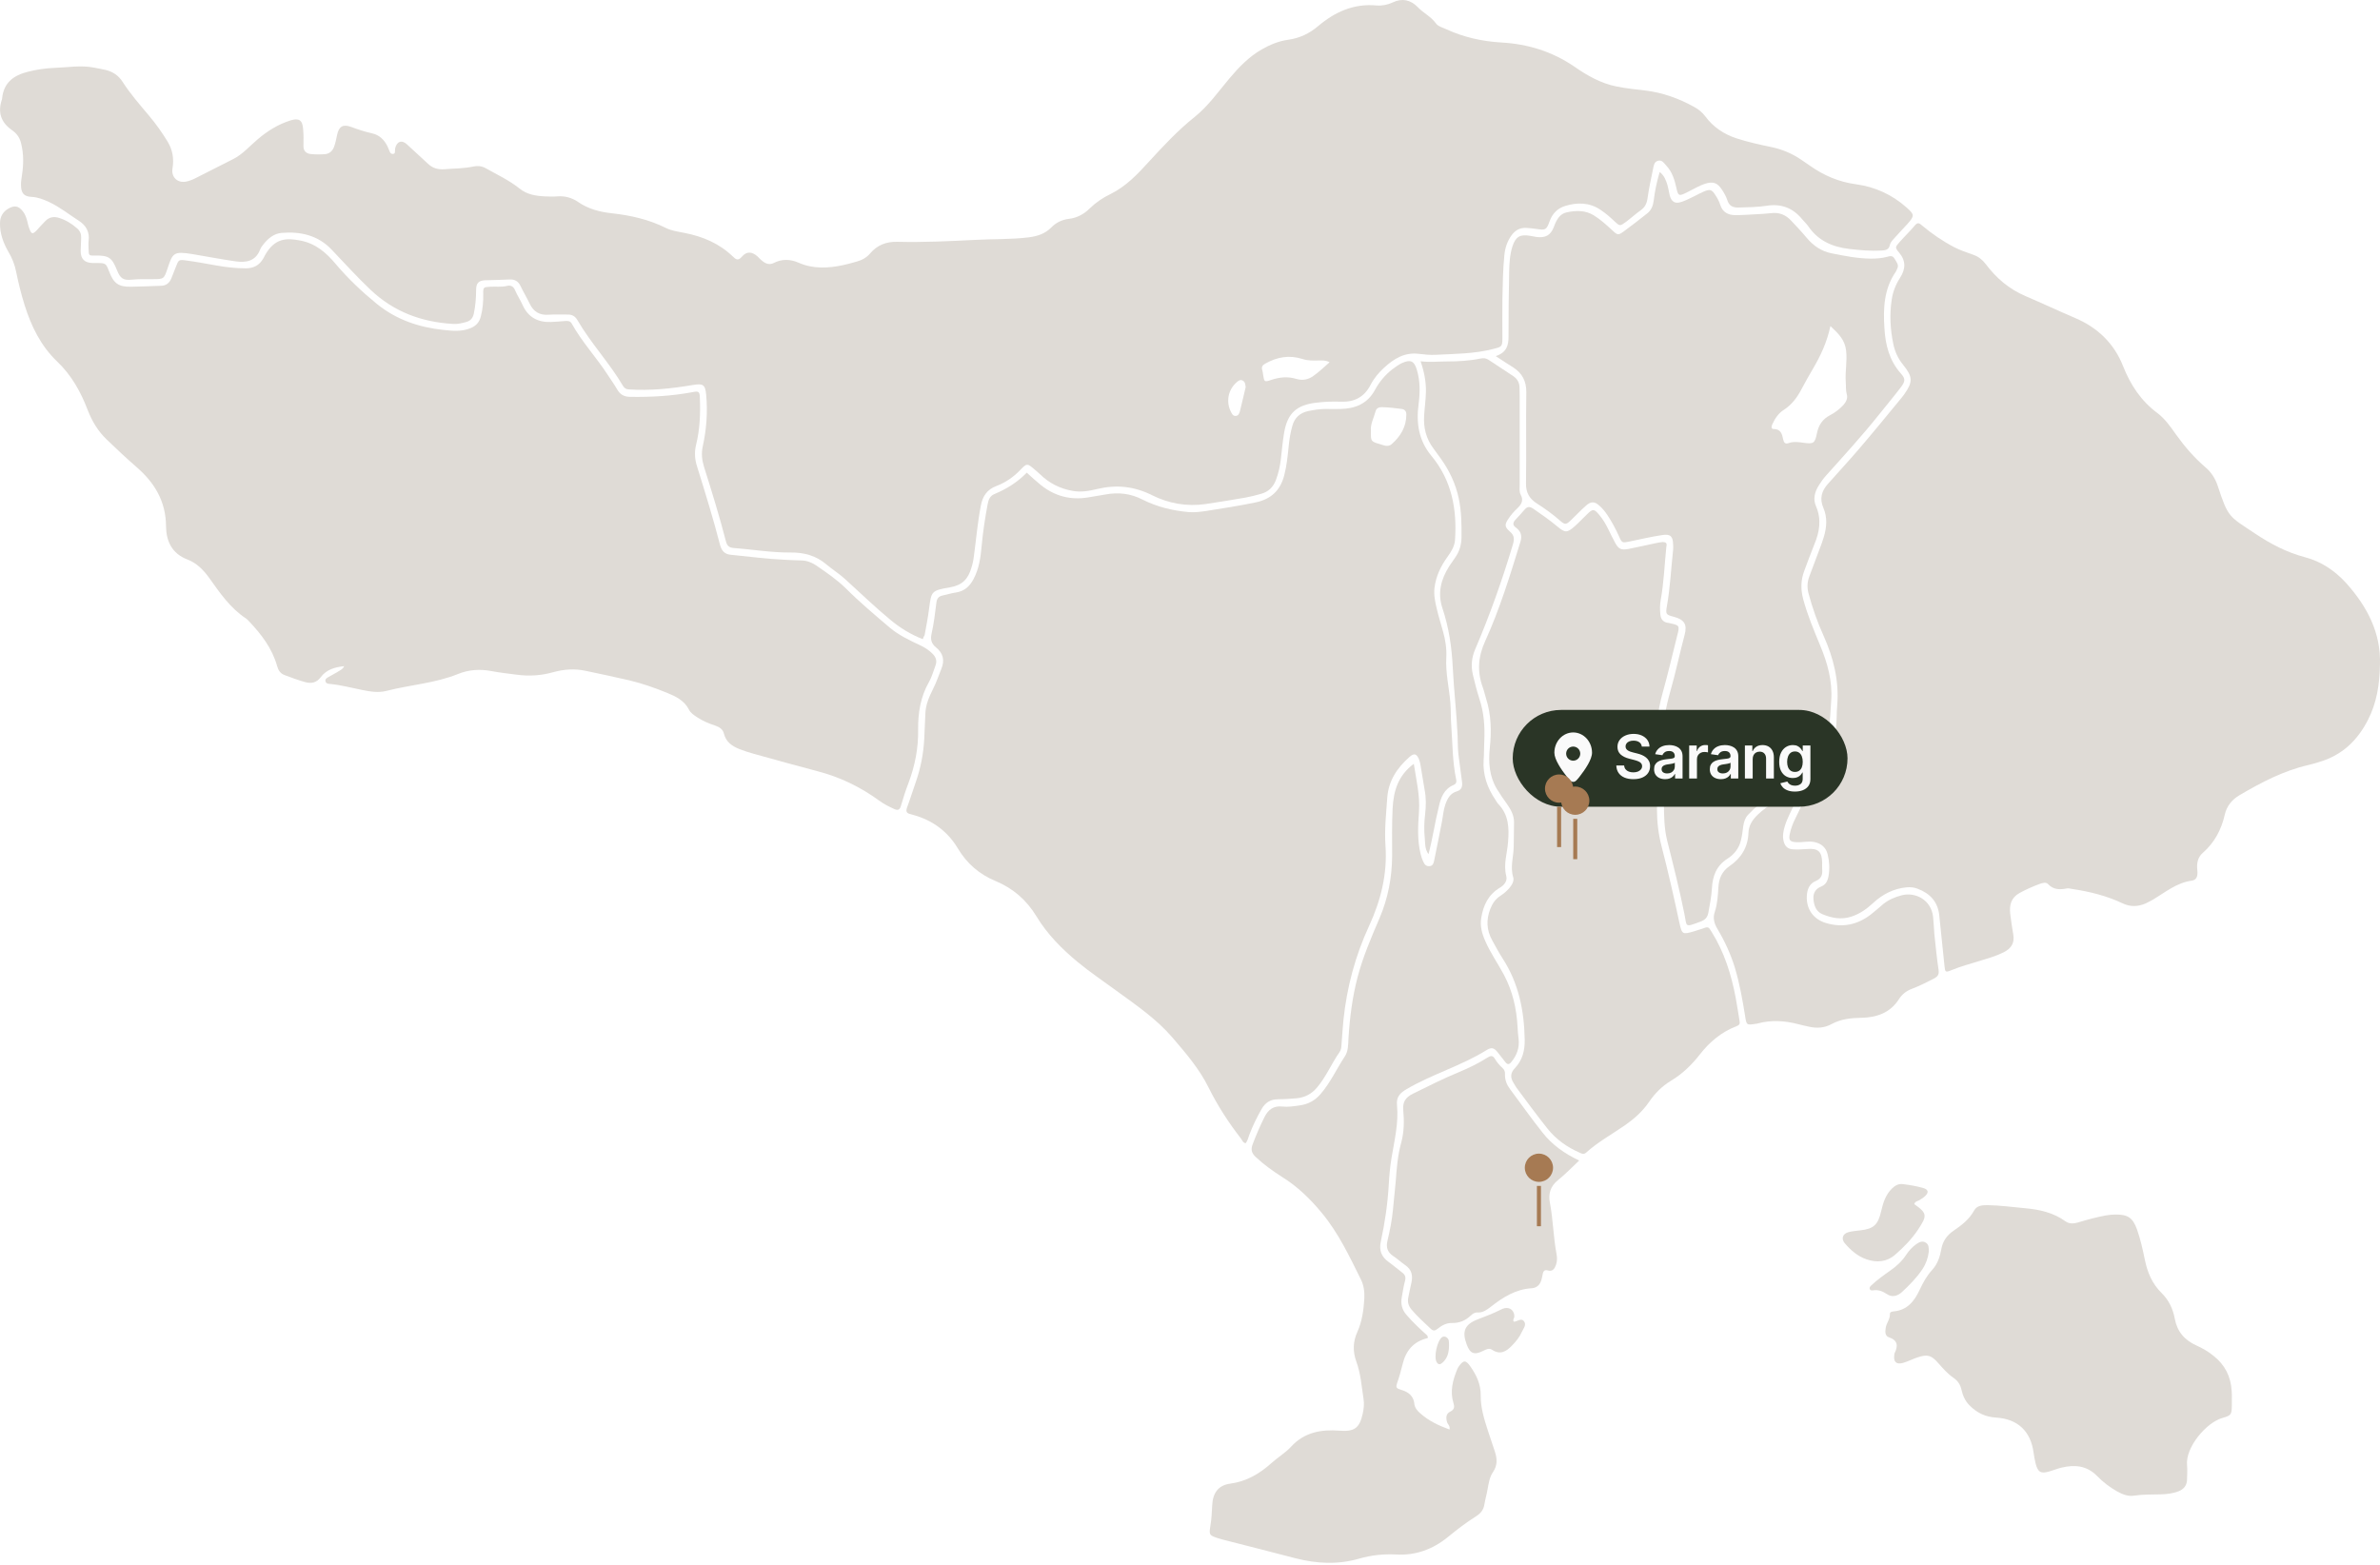
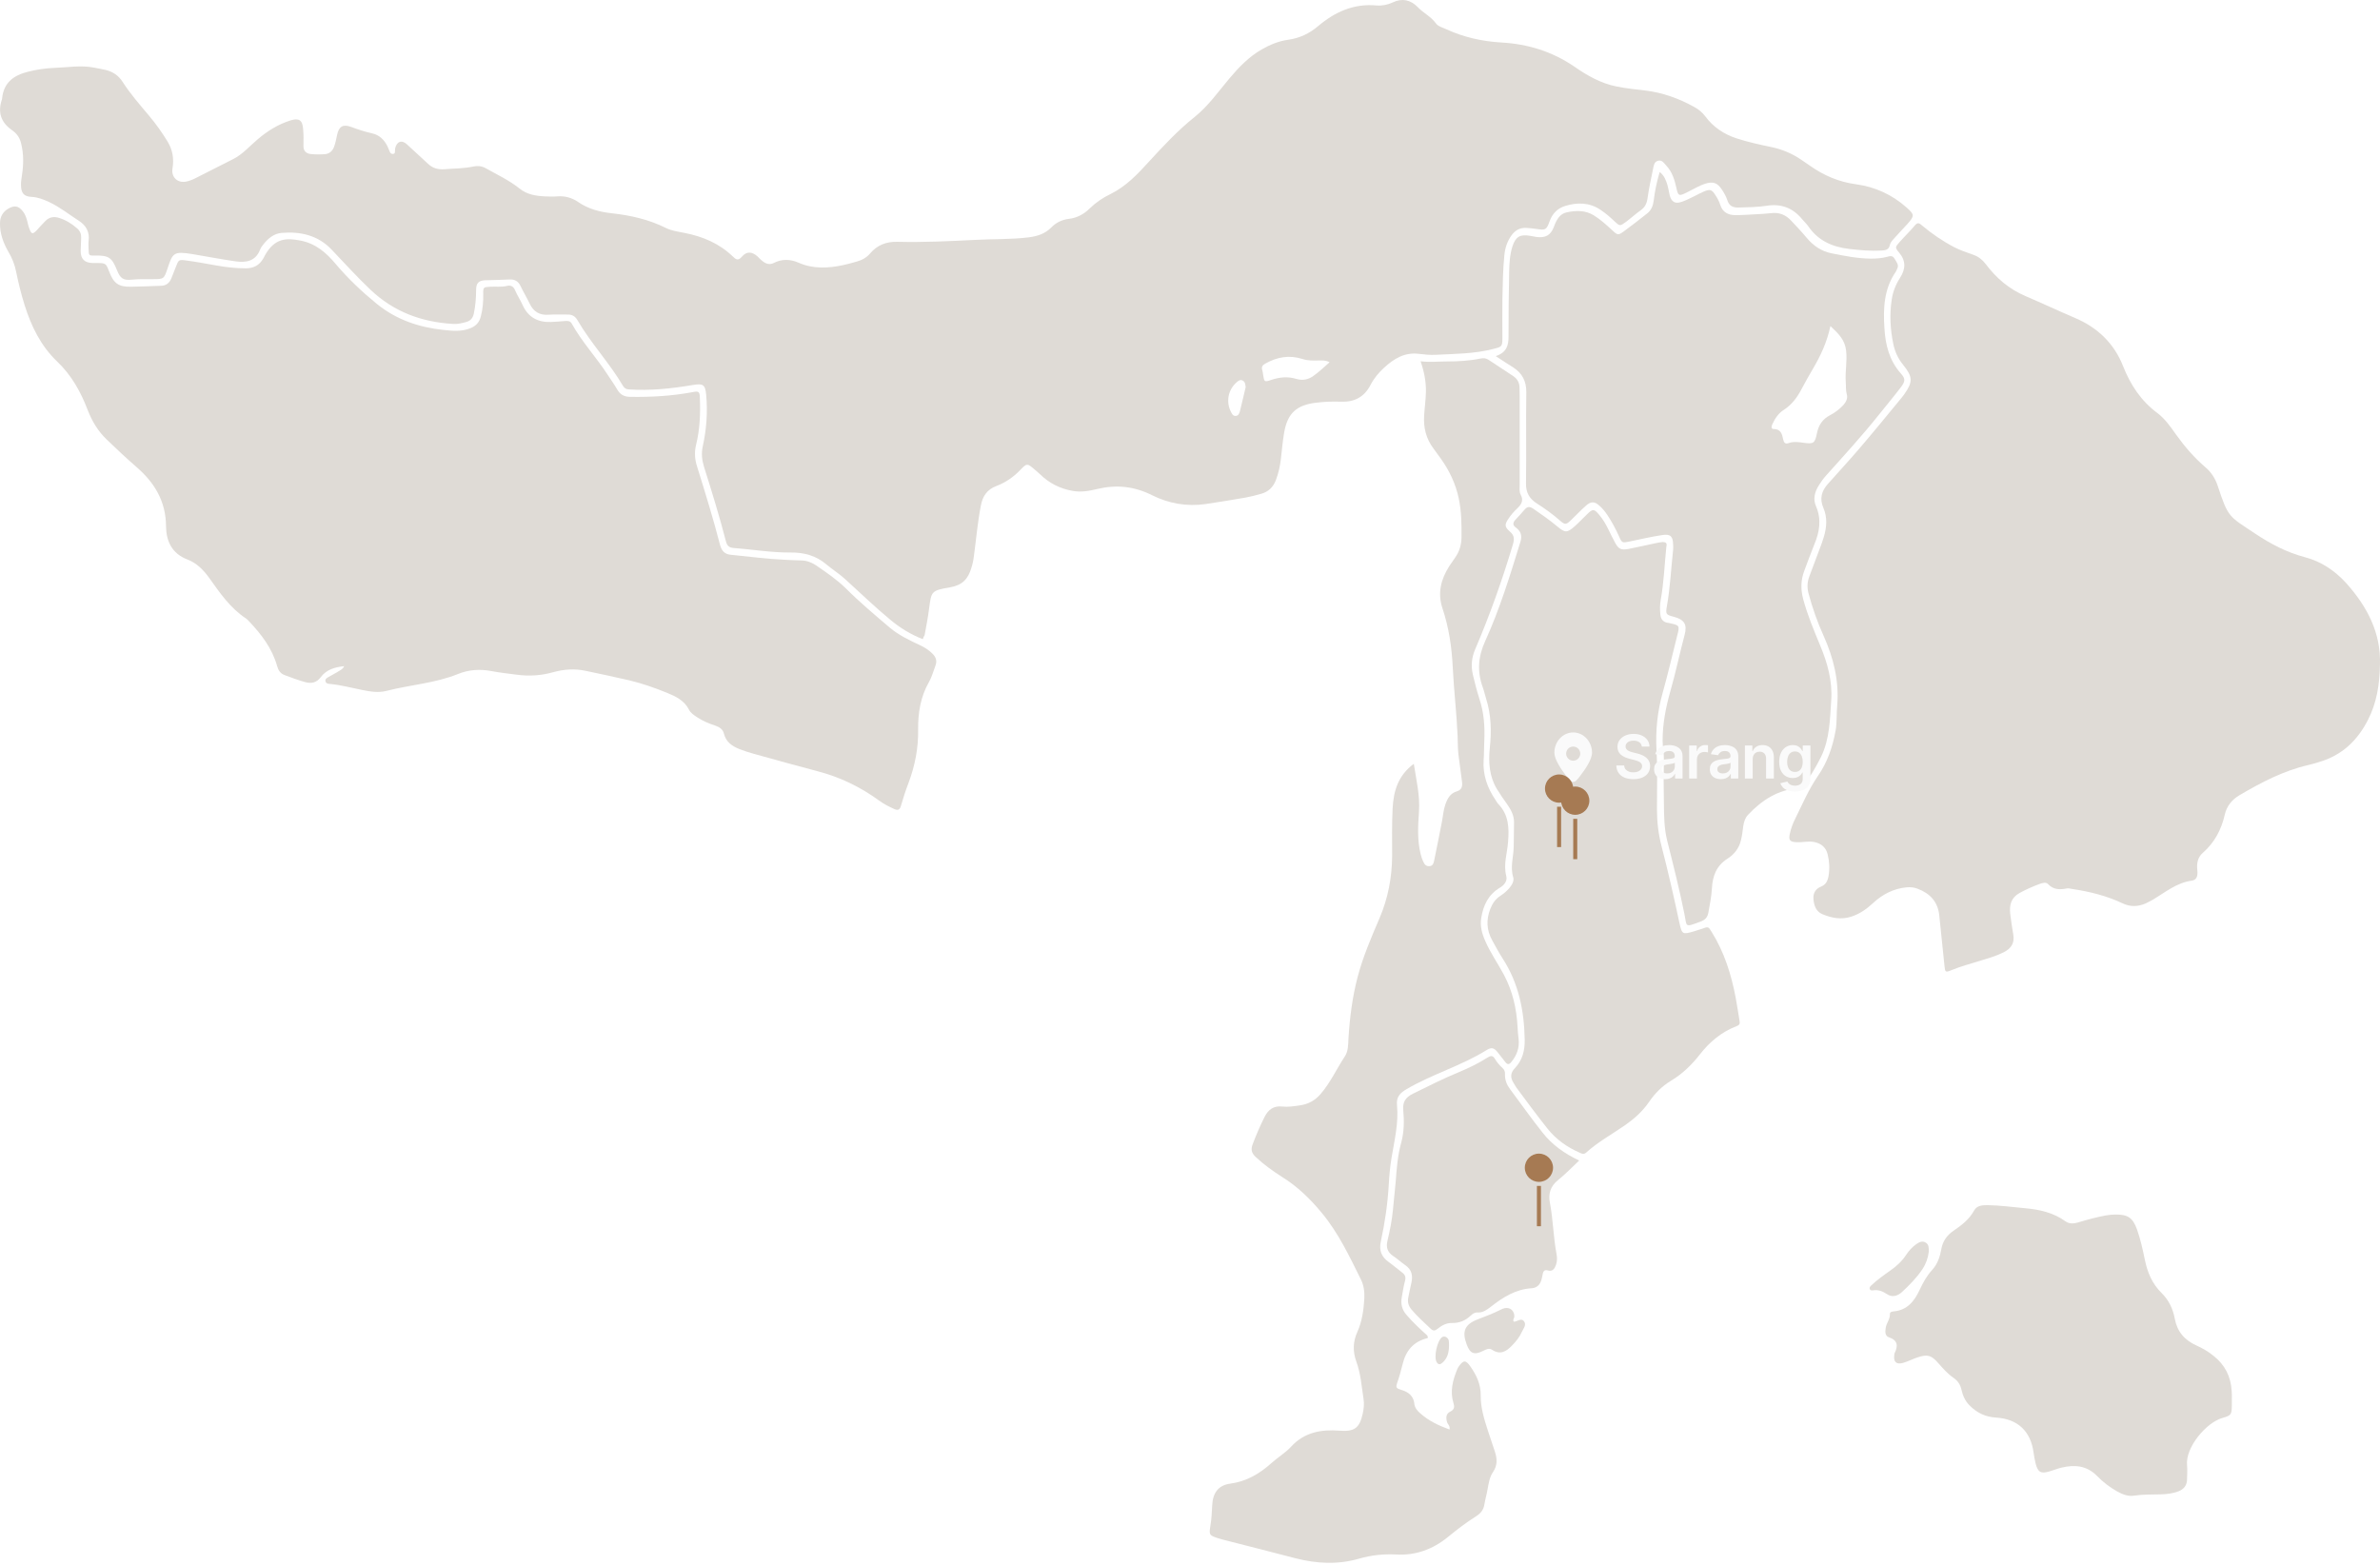
<svg xmlns="http://www.w3.org/2000/svg" width="590" height="388" viewBox="0 0 590 388" fill="none">
  <path d="M228.764 158.459C225.759 157.297 223.113 155.654 220.709 153.65C216.821 150.444 213.254 146.957 209.527 143.59C208.084 142.268 206.401 141.226 204.878 139.943C202.313 137.739 199.307 136.937 195.981 136.977C191.251 137.017 186.562 136.216 181.873 135.855C180.751 135.775 180.23 135.294 179.949 134.172C178.346 127.96 176.463 121.868 174.539 115.776C174.018 114.093 173.817 112.45 174.218 110.646C175.14 106.438 175.461 102.15 175.06 97.861C174.819 95.296 174.258 95.016 171.693 95.457C166.443 96.338 161.193 96.899 155.863 96.539C155.221 96.499 154.82 96.258 154.46 95.697C151.093 89.966 146.484 85.116 143.158 79.385C142.597 78.423 141.835 77.942 140.673 77.983C139.15 78.023 137.587 77.902 136.104 78.023C133.739 78.223 132.216 77.261 131.255 75.177C130.573 73.734 129.732 72.372 129.05 70.929C128.489 69.726 127.607 69.205 126.285 69.286C124.241 69.406 122.197 69.406 120.193 69.486C118.67 69.566 118.029 70.207 118.029 71.851C118.029 73.814 117.869 75.778 117.468 77.702C117.227 78.824 116.706 79.505 115.584 79.826C114.542 80.107 113.46 80.387 112.378 80.307C104.563 79.866 97.669 77.341 91.858 71.851C88.491 68.644 85.365 65.198 82.159 61.831C78.792 58.304 74.424 57.342 69.775 57.743C67.931 57.903 66.448 59.106 65.286 60.589C64.966 60.989 64.645 61.43 64.485 61.871C63.362 64.757 61.038 65.157 58.433 64.797C54.826 64.276 51.259 63.594 47.692 62.993C43.003 62.232 42.802 62.713 41.52 66.6C40.638 69.205 40.598 69.205 37.793 69.205C36.109 69.205 34.466 69.165 32.783 69.326C30.538 69.566 29.817 69.045 28.975 66.921C27.733 63.835 26.931 63.314 23.645 63.354C22.002 63.394 22.002 63.394 21.962 61.711C21.962 61.07 21.882 60.388 21.962 59.747C22.282 57.543 21.32 55.859 19.557 54.737C17.112 53.174 14.828 51.331 12.183 50.088C10.78 49.447 9.417 48.886 7.814 48.806C5.971 48.725 5.249 47.924 5.209 46C5.169 45.118 5.329 44.277 5.45 43.395C5.85 40.79 5.891 38.185 5.249 35.62C4.969 34.378 4.368 33.336 3.325 32.534C3.205 32.454 3.085 32.374 2.965 32.254C0.199 30.33 -0.602 27.805 0.48 24.639C0.52 24.558 0.52 24.518 0.52 24.438C0.881 20.511 3.366 18.667 6.933 17.785C9.137 17.224 11.341 16.904 13.626 16.823C16.832 16.703 19.998 16.142 23.204 16.743C24.206 16.944 25.208 17.104 26.21 17.344C27.974 17.785 29.376 18.707 30.378 20.27C32.302 23.276 34.666 25.961 36.951 28.686C38.634 30.69 40.157 32.815 41.52 35.059C42.802 37.143 43.163 39.347 42.762 41.752C42.402 43.836 43.925 45.399 46.049 45.038C46.89 44.878 47.732 44.557 48.493 44.157C51.62 42.594 54.706 40.99 57.832 39.427C60.196 38.225 61.92 36.181 63.923 34.498C66.328 32.454 68.973 30.811 72.019 29.849C74.143 29.207 74.985 29.769 75.145 32.013C75.266 33.376 75.266 34.778 75.225 36.141C75.185 37.423 75.907 38.065 77.029 38.185C78.191 38.305 79.353 38.305 80.516 38.225C81.598 38.145 82.4 37.504 82.8 36.422C83.161 35.46 83.361 34.458 83.562 33.456C84.003 31.332 85.045 30.73 87.008 31.452C88.732 32.093 90.415 32.654 92.219 33.055C94.062 33.456 95.264 34.658 96.066 36.301C96.306 36.742 96.427 37.263 96.667 37.704C96.828 38.065 97.148 38.225 97.549 38.145C97.91 38.065 97.91 37.744 97.91 37.464C97.95 37.263 97.91 37.023 97.95 36.822C98.31 35.059 99.633 34.578 100.915 35.82C102.599 37.423 104.362 38.947 106.045 40.55C107.248 41.712 108.57 42.073 110.214 41.952C112.618 41.752 115.023 41.792 117.388 41.271C118.43 41.071 119.391 41.151 120.353 41.672C123.199 43.275 126.205 44.678 128.77 46.722C130.653 48.245 132.778 48.565 135.062 48.685C136.064 48.725 137.106 48.766 138.108 48.685C139.992 48.525 141.755 49.006 143.278 50.048C145.883 51.852 148.769 52.573 151.855 52.894C156.424 53.415 160.872 54.417 165.04 56.501C166.483 57.222 168.086 57.422 169.689 57.743C174.218 58.625 178.306 60.348 181.673 63.594C182.434 64.316 182.955 64.757 183.917 63.635C185.079 62.272 186.362 62.352 187.725 63.514C188.165 63.915 188.526 64.356 189.007 64.717C189.849 65.398 190.77 65.719 191.812 65.198C193.816 64.156 195.941 64.236 197.944 65.117C201.592 66.721 205.279 66.52 209.046 65.719C210.168 65.478 211.29 65.157 212.413 64.837C213.695 64.476 214.817 63.875 215.699 62.833C217.462 60.749 219.747 59.867 222.472 59.947C228.965 60.108 235.417 59.787 241.87 59.466C246.278 59.226 250.727 59.386 255.136 58.825C257.22 58.545 259.063 57.944 260.586 56.42C261.789 55.178 263.272 54.457 264.995 54.256C266.999 54.016 268.722 53.094 270.165 51.651C271.688 50.168 273.411 49.006 275.335 48.084C279.142 46.201 281.988 43.195 284.794 40.109C288.36 36.221 291.967 32.334 296.136 29.007C299.502 26.322 301.987 22.755 304.752 19.469C307.117 16.663 309.602 14.058 312.848 12.214C314.892 11.052 317.016 10.171 319.381 9.85C322.186 9.449 324.591 8.327 326.795 6.443C330.923 2.956 335.612 0.832 341.223 1.353C342.586 1.474 343.989 1.193 345.271 0.592C347.636 -0.53 349.72 -0.009 351.443 1.754C352.846 3.237 354.73 4.079 355.972 5.802C356.493 6.563 357.695 6.844 358.617 7.285C362.906 9.249 367.434 10.251 372.123 10.531C378.736 10.892 384.828 12.775 390.319 16.543C393.485 18.747 396.892 20.671 400.699 21.432C403.024 21.913 405.428 22.154 407.833 22.434C412.161 22.955 416.169 24.398 419.937 26.482C421.059 27.083 421.981 27.845 422.742 28.847C424.706 31.492 427.311 33.255 430.477 34.297C433.323 35.219 436.248 35.861 439.134 36.462C441.819 37.023 444.264 38.065 446.508 39.588C447.23 40.069 447.951 40.59 448.672 41.071C452.119 43.515 455.887 45.118 460.095 45.68C464.824 46.321 469.032 48.245 472.599 51.411C474.643 53.214 474.643 53.495 472.84 55.539C471.757 56.741 470.635 57.863 469.593 59.066C469.152 59.547 468.631 60.108 468.511 60.669C468.271 61.951 467.429 62.031 466.467 62.112C463.782 62.272 461.097 62.031 458.411 61.711C454.243 61.23 450.716 59.667 448.272 56.1C447.831 55.459 447.19 54.898 446.709 54.296C444.424 51.531 441.539 50.449 437.972 51.01C435.687 51.371 433.323 51.371 430.998 51.451C429.595 51.491 428.634 51.05 428.193 49.607C427.912 48.725 427.431 47.884 426.91 47.082C425.748 45.279 424.666 44.918 422.662 45.559C422.061 45.76 421.419 46.04 420.858 46.321C419.937 46.762 419.055 47.283 418.133 47.724C416.209 48.685 416.009 48.605 415.568 46.561C415.127 44.557 414.526 42.594 413.083 41.071C412.522 40.469 412.041 39.548 410.959 39.868C410.037 40.149 409.957 41.111 409.797 41.832C409.276 44.317 408.755 46.802 408.394 49.327C408.194 50.569 407.713 51.451 406.671 52.172C405.428 53.054 404.306 54.096 403.064 55.018C401.581 56.1 401.541 56.1 400.178 54.817C399.136 53.815 398.014 52.854 396.812 52.052C394.086 50.168 391.04 50.128 388.034 51.05C386.151 51.611 384.828 52.934 384.147 54.858C383.345 57.062 383.145 57.102 380.74 56.741C379.939 56.621 379.137 56.541 378.336 56.501C376.732 56.42 375.53 57.142 374.648 58.424C373.606 59.907 373.085 61.55 372.925 63.314C372.564 66.921 372.524 70.568 372.444 74.215C372.404 77.421 372.444 80.628 372.444 83.834C372.444 85.958 372.244 85.998 370.16 86.519C365.471 87.722 360.661 87.722 355.852 87.962C354.489 88.042 353.086 87.882 351.724 87.722C348.197 87.281 345.552 88.924 343.107 91.168C341.744 92.411 340.582 93.813 339.74 95.457C338.177 98.462 335.733 99.705 332.446 99.585C330.402 99.504 328.358 99.585 326.354 99.825C321.465 100.386 319.18 102.39 318.339 107.239C317.978 109.364 317.778 111.568 317.537 113.732C317.337 115.536 316.936 117.299 316.295 119.022C315.613 120.786 314.411 121.948 312.608 122.429C311.365 122.79 310.083 123.11 308.8 123.351C305.514 123.912 302.227 124.473 298.901 124.954C294.212 125.635 289.723 124.834 285.555 122.75C281.146 120.545 276.738 120.104 272.009 121.227C270.045 121.708 268.081 122.068 265.957 121.708C262.751 121.147 260.065 119.784 257.741 117.499C257.34 117.099 256.859 116.738 256.418 116.337C254.655 114.854 254.575 114.814 253.052 116.377C251.328 118.221 249.284 119.624 246.96 120.505C244.675 121.387 243.593 122.99 243.152 125.355C242.351 129.483 241.99 133.691 241.429 137.859C241.309 138.861 241.108 139.863 240.788 140.825C240.026 143.43 238.624 145.073 235.578 145.594C230.808 146.396 230.889 146.636 230.327 150.844C230.047 153.089 229.606 155.293 229.205 157.497C228.965 157.818 228.885 158.058 228.764 158.459ZM329.601 89.805C328.599 89.284 327.797 89.365 327.036 89.365C325.633 89.405 324.23 89.445 322.908 89.004C319.621 87.962 316.615 88.483 313.69 90.126C313.008 90.527 312.688 90.888 312.888 91.649C313.008 92.05 313.089 92.491 313.129 92.932C313.409 94.695 313.409 94.775 315.173 94.174C317.217 93.493 319.261 93.292 321.345 93.933C322.908 94.415 324.431 94.094 325.673 93.132C327.036 92.17 328.198 91.048 329.601 89.805ZM308.8 95.978C308.72 95.336 308.68 94.695 308.119 94.374C307.518 94.014 306.997 94.374 306.556 94.775C304.432 96.659 303.871 99.585 305.153 102.109C305.394 102.55 305.594 103.071 306.195 103.111C306.957 103.151 307.197 102.55 307.357 102.029C307.878 99.985 308.319 97.941 308.8 95.978Z" fill="#DFDBD6" />
  <path d="M85.328 165.152C83.003 165.393 80.919 165.994 79.516 167.877C78.474 169.24 77.272 169.521 75.709 169.12C73.945 168.639 72.262 167.998 70.539 167.356C69.457 166.956 68.976 166.114 68.695 165.112C67.453 160.703 64.767 157.217 61.681 153.97C61.481 153.77 61.281 153.53 61.04 153.369C57.113 150.804 54.508 146.997 51.862 143.27C50.419 141.266 48.696 139.542 46.452 138.701C42.564 137.218 41.202 134.092 41.161 130.485C41.121 124.273 38.316 119.664 33.827 115.776C31.302 113.572 28.858 111.287 26.453 108.963C24.289 106.879 22.846 104.474 21.764 101.709C20.04 97.18 17.756 93.052 14.189 89.645C10.141 85.798 7.736 80.868 6.093 75.618C5.252 72.933 4.57 70.167 4.009 67.402C3.648 65.598 3.007 63.955 2.045 62.352C0.803 60.188 -0.039 57.863 0.001 55.338C0.001 53.775 0.683 52.533 2.045 51.731C3.568 50.85 4.57 51.01 5.652 52.373C6.214 53.054 6.494 53.895 6.734 54.737C6.895 55.378 7.015 56.02 7.256 56.621C7.777 58.104 8.097 58.144 9.139 57.062C9.821 56.3 10.502 55.539 11.223 54.817C12.185 53.815 13.307 53.615 14.63 54.016C16.313 54.537 17.796 55.459 19.119 56.621C19.84 57.222 20.161 58.024 20.121 58.945C20.121 60.028 20 61.11 20 62.232C20 64.196 20.962 65.157 22.926 65.198C23.287 65.198 23.647 65.198 24.008 65.198C26.253 65.238 26.253 65.238 27.094 67.402C28.216 70.287 29.379 71.129 32.505 71.089C34.989 71.049 37.434 70.929 39.919 70.849C41.161 70.808 41.963 70.207 42.444 69.085C42.845 68.083 43.246 67.041 43.646 66.039C44.248 64.476 44.328 64.316 46.011 64.556C48.536 64.877 51.021 65.358 53.546 65.799C55.99 66.24 58.435 66.52 60.92 66.52C62.884 66.52 64.287 65.759 65.248 64.115C65.409 63.875 65.529 63.594 65.649 63.354C68.094 58.945 71.06 58.985 74.426 59.627C78.234 60.348 80.879 62.633 83.284 65.518C86.329 69.125 89.776 72.371 93.463 75.377C98.273 79.265 103.844 81.149 109.895 81.79C112.14 82.03 114.344 82.271 116.548 81.389C118.031 80.828 118.833 79.866 119.193 78.463C119.674 76.62 119.835 74.736 119.795 72.852C119.755 71.209 119.875 71.169 121.518 71.089C122.881 71.009 124.283 71.209 125.646 70.889C126.608 70.648 127.289 70.969 127.69 71.971C128.251 73.253 129.013 74.415 129.574 75.658C130.936 78.664 133.341 79.946 136.587 79.826C137.75 79.786 138.912 79.666 140.074 79.585C140.715 79.546 141.357 79.505 141.757 80.267C144.282 84.796 147.849 88.603 150.655 92.931C151.456 94.174 152.298 95.336 153.019 96.579C153.741 97.821 154.743 98.382 156.226 98.382C161.396 98.462 166.526 98.182 171.656 97.22C173.219 96.899 173.459 97.06 173.499 98.663C173.66 102.59 173.499 106.518 172.537 110.365C172.096 112.209 172.257 113.972 172.818 115.696C174.822 122.148 176.826 128.601 178.509 135.134C178.91 136.617 179.711 137.418 181.194 137.538C185.683 137.979 190.132 138.58 194.66 138.781C195.983 138.821 197.265 138.941 198.588 138.941C199.951 138.941 201.193 139.422 202.275 140.143C204.84 141.907 207.445 143.67 209.69 145.875C213.136 149.321 216.864 152.447 220.591 155.614C222.835 157.497 225.48 158.74 228.125 159.982C229.248 160.503 230.29 161.184 231.171 162.066C232.053 162.948 232.334 163.87 231.893 165.032C231.372 166.395 231.011 167.837 230.29 169.08C228.206 172.727 227.564 176.695 227.605 180.823C227.685 185.392 226.843 189.76 225.24 194.048C224.518 195.932 223.877 197.896 223.316 199.86C223.036 200.822 222.515 200.942 221.713 200.581C220.39 199.98 219.108 199.339 217.906 198.457C213.337 195.13 208.327 192.686 202.836 191.243C197.506 189.84 192.175 188.357 186.845 186.874C185.643 186.554 184.481 186.153 183.318 185.712C181.515 184.991 179.992 183.989 179.471 181.905C179.23 180.863 178.429 180.262 177.347 179.901C175.744 179.38 174.221 178.739 172.818 177.817C172.016 177.296 171.175 176.735 170.774 175.893C169.612 173.649 167.528 172.647 165.363 171.765C162.317 170.523 159.231 169.44 156.065 168.679C152.458 167.837 148.811 167.076 145.204 166.314C142.439 165.713 139.794 165.914 137.028 166.675C134.183 167.477 131.177 167.677 128.171 167.276C126.007 166.996 123.843 166.755 121.718 166.354C118.913 165.833 116.148 166.034 113.583 167.076C107.851 169.4 101.679 169.761 95.788 171.284C93.744 171.805 91.74 171.444 89.736 171.044C87.091 170.523 84.486 169.801 81.801 169.561C81.36 169.521 80.879 169.481 80.719 169C80.478 168.398 80.999 168.078 81.44 167.837C82.121 167.437 82.843 167.076 83.524 166.675C84.045 166.274 84.887 166.074 85.328 165.152Z" fill="#DFDBD6" />
  <path d="M589.99 164.792C589.909 169.682 589.188 174.21 587.064 178.379C584.459 183.549 580.571 187.276 574.88 188.919C573.958 189.2 573.077 189.48 572.155 189.681C566.063 191.083 560.572 193.969 555.242 197.095C553.318 198.217 551.996 199.82 551.515 201.984C550.673 205.712 548.95 208.918 546.064 211.443C544.822 212.525 544.541 214.008 544.701 215.611C544.902 217.254 544.541 218.176 543.259 218.336C539.571 218.857 536.806 221.182 533.8 222.985C533.159 223.346 532.518 223.667 531.876 223.987C529.993 224.789 528.109 224.869 526.185 223.947C522.218 222.064 517.969 221.022 513.641 220.38C513.2 220.3 512.759 220.18 512.358 220.26C510.635 220.581 509.072 220.621 507.709 219.178C507.188 218.617 506.347 218.897 505.625 219.138C503.902 219.779 502.259 220.501 500.656 221.382C498.531 222.544 498.091 224.388 498.331 226.552C498.532 228.276 498.812 229.999 499.093 231.722C499.453 233.847 498.531 235.169 496.688 236.091C494.924 236.973 493.041 237.534 491.157 238.095C488.592 238.896 485.987 239.578 483.502 240.62C482.34 241.101 482.18 240.94 482.059 239.658C481.619 235.41 481.178 231.161 480.737 226.873C480.376 223.546 478.452 221.502 475.406 220.34C474.525 219.98 473.603 219.899 472.641 219.98C469.395 220.3 466.669 221.703 464.305 223.907C462.742 225.35 461.058 226.552 458.974 227.234C456.449 228.075 454.045 227.594 451.76 226.632C450.197 225.991 449.676 224.468 449.556 222.865C449.436 221.422 450.077 220.34 451.48 219.779C452.562 219.338 453.043 218.497 453.283 217.254C453.604 215.411 453.524 213.647 453.083 211.844C452.682 210.12 451.52 209.118 449.797 208.758C448.314 208.437 446.911 208.878 445.428 208.798C443.705 208.718 443.344 208.317 443.705 206.674C443.985 205.391 444.426 204.149 445.027 202.986C446.791 199.419 448.354 195.732 450.638 192.406C453.003 188.999 454.325 185.152 455.047 181.104C455.408 179.06 455.247 176.896 455.448 174.812C455.929 168.76 454.526 163.109 452.081 157.658C450.558 154.292 449.316 150.765 448.354 147.198C447.953 145.715 447.993 144.352 448.514 142.95C449.356 140.705 450.197 138.461 451.039 136.216C451.44 135.214 451.801 134.172 452.121 133.13C452.843 130.726 453.043 128.241 452.001 125.876C451.039 123.632 451.56 121.748 453.083 120.025C455.608 117.179 458.173 114.414 460.618 111.568C464.265 107.32 467.792 102.992 471.359 98.663C471.599 98.383 471.799 98.102 472.04 97.782C474.244 94.656 474.204 93.453 471.759 90.407C470.517 88.884 469.755 87.201 469.355 85.317C468.593 81.67 468.393 77.983 468.954 74.296C469.234 72.332 469.956 70.528 471.038 68.845C472.401 66.721 472.521 64.677 470.797 62.633C469.715 61.351 469.796 61.27 470.958 59.948C472.16 58.585 473.483 57.343 474.645 55.94C475.286 55.179 475.687 55.179 476.368 55.82C478.893 57.944 481.578 59.788 484.504 61.311C485.987 62.072 487.59 62.593 489.153 63.154C490.436 63.595 491.398 64.356 492.239 65.439C494.844 68.925 498.01 71.651 502.139 73.414C506.267 75.178 510.354 77.101 514.482 78.865C520.013 81.229 524.101 85.157 526.306 90.768C528.149 95.417 530.754 99.385 534.802 102.391C536.726 103.833 538.129 105.877 539.491 107.801C541.615 110.767 543.98 113.492 546.785 115.897C548.188 117.099 549.15 118.622 549.751 120.386C552.396 128.441 552.517 127.92 559.049 132.289C562.897 134.854 566.864 136.938 571.393 138.14C575.401 139.182 578.808 141.467 581.613 144.553C586.863 150.404 590.27 156.977 589.99 164.792Z" fill="#DFDBD6" />
-   <path d="M354.123 211.762C353.161 210.44 353.322 209.037 353.201 207.795C353.001 205.871 353.041 203.907 353.281 201.903C353.522 199.899 353.562 197.855 353.161 195.811C352.801 193.887 352.56 191.964 352.199 190C352.119 189.439 351.999 188.838 351.799 188.317C351.197 186.834 350.556 186.633 349.394 187.675C346.348 190.361 344.224 193.527 343.903 197.735C343.623 201.703 343.182 205.67 343.462 209.718C343.943 216.692 342.3 223.265 339.374 229.597C335.968 236.971 333.884 244.746 333.042 252.842C332.842 254.846 332.721 256.89 332.561 258.934C332.521 259.575 332.481 260.257 332.08 260.818C330.076 263.663 328.754 266.95 326.469 269.635C325.107 271.238 323.463 272.08 321.419 272.28C319.896 272.4 318.374 272.521 316.851 272.521C314.967 272.521 313.684 273.322 312.763 274.925C311.56 277.009 310.518 279.173 309.677 281.418C309.436 282.099 309.276 282.821 308.795 283.422C308.114 283.302 307.953 282.7 307.633 282.259C304.547 278.292 301.821 274.084 299.577 269.555C297.292 264.946 293.966 261.098 290.639 257.211C286.632 252.562 281.662 249.195 276.773 245.628C273.566 243.264 270.2 241.019 267.154 238.494C263.226 235.248 259.619 231.601 256.974 227.232C254.489 223.144 251.203 220.259 246.794 218.415C242.826 216.772 239.7 214.127 237.416 210.279C234.971 206.191 231.244 203.386 226.515 202.063C226.234 201.983 225.954 201.903 225.673 201.823C224.791 201.622 224.511 201.222 224.831 200.26C225.633 198.136 226.274 195.972 227.036 193.847C228.238 190.401 228.919 186.874 229.12 183.187C229.2 181.062 229.32 178.978 229.4 176.854C229.48 174.69 230.322 172.766 231.284 170.843C232.126 169.199 232.687 167.476 233.368 165.793C234.25 163.669 233.769 161.905 232.086 160.543C230.843 159.541 230.603 158.499 230.963 156.976C231.524 154.491 231.805 151.966 232.126 149.441C232.246 148.399 232.687 147.838 233.649 147.637C234.771 147.397 235.893 147.036 237.055 146.876C239.099 146.555 240.422 145.313 241.343 143.549C242.706 140.984 243.107 138.179 243.347 135.374C243.668 131.887 244.189 128.44 244.83 125.033C245.031 123.951 245.351 122.949 246.554 122.468C249.519 121.226 252.245 119.543 254.529 117.178C255.772 118.3 256.894 119.342 258.096 120.304C261.543 123.03 265.43 124.031 269.759 123.31C271.202 123.07 272.644 122.829 274.047 122.589C277.213 121.987 280.299 122.348 283.185 123.831C286.832 125.675 290.68 126.596 294.687 126.957C296.17 127.077 297.613 126.877 299.016 126.677C303.104 126.035 307.192 125.394 311.28 124.552C315.087 123.751 317.412 121.587 318.374 117.779C318.975 115.455 319.215 113.09 319.456 110.685C319.616 108.962 319.897 107.239 320.377 105.555C320.939 103.511 322.301 102.349 324.305 101.908C325.708 101.628 327.151 101.387 328.633 101.387C329.876 101.387 331.118 101.427 332.361 101.387C336.008 101.307 339.014 100.065 340.857 96.658C341.939 94.654 343.382 92.931 345.186 91.528C345.947 90.967 346.709 90.406 347.55 90.005C349.674 89.043 350.596 89.484 351.238 91.689C352.079 94.454 352.039 97.299 351.678 100.105C351.037 104.874 351.678 109.203 354.845 113.01C359.894 119.102 361.217 126.236 360.696 133.891C360.576 135.494 359.734 136.776 358.852 138.019C357.169 140.343 355.967 142.828 355.606 145.754C355.406 147.557 355.766 149.2 356.167 150.884C356.608 152.807 357.209 154.651 357.73 156.575C358.331 158.699 358.652 160.863 358.532 163.027C358.331 166.755 359.213 170.402 359.534 174.089C359.694 176.053 359.614 178.017 359.774 179.98C360.095 184.389 360.055 188.838 360.976 193.206C361.097 193.807 361.057 194.288 360.335 194.609C357.971 195.611 357.169 197.735 356.688 199.979C355.726 203.787 355.205 207.674 354.123 211.762ZM339.855 106.878C339.815 109.443 339.815 109.443 342.14 110.124C342.541 110.245 342.941 110.405 343.382 110.485C343.983 110.605 344.545 110.525 345.025 110.084C347.23 108.12 348.632 105.796 348.632 102.75C348.632 101.948 348.232 101.508 347.51 101.387C345.947 101.187 344.344 100.987 342.781 100.947C342.1 100.906 341.258 101.027 341.018 101.908C340.577 103.632 339.655 105.195 339.855 106.878Z" fill="#DFDBD6" />
  <path d="M370.797 88.283C373.482 87.401 373.963 85.638 373.963 83.513C373.963 78.143 374.003 72.732 374.123 67.362C374.163 65.278 374.284 63.154 374.925 61.11C375.726 58.665 376.809 58.024 379.334 58.465C379.855 58.545 380.335 58.665 380.856 58.745C383.061 59.026 384.383 58.385 385.185 56.3C385.826 54.577 386.588 52.974 388.511 52.613C390.716 52.172 393 52.092 395.084 53.375C396.767 54.417 398.21 55.739 399.653 57.062C401.016 58.344 401.136 58.385 402.619 57.302C404.543 55.9 406.426 54.417 408.31 52.934C409.352 52.132 409.793 51.01 409.953 49.728C410.234 47.363 410.715 45.078 411.436 42.634C412.598 43.556 412.999 44.718 413.36 45.88C413.6 46.722 413.72 47.603 413.921 48.445C414.362 50.048 415.243 50.609 416.847 50.048C418.089 49.647 419.251 49.006 420.413 48.445C421.055 48.124 421.696 47.764 422.377 47.483C423.9 46.842 424.381 46.962 425.263 48.405C425.744 49.126 426.185 49.928 426.425 50.73C427.026 52.653 428.429 53.335 430.233 53.335C431.836 53.335 433.439 53.214 435.042 53.134C436.365 53.054 437.647 53.014 438.97 52.854C441.054 52.573 442.697 53.255 444.06 54.737C445.342 56.1 446.665 57.503 447.867 58.946C449.51 60.909 451.474 62.272 453.999 62.793C457.205 63.434 460.411 64.076 463.698 64.116C465.1 64.116 466.463 64.035 467.786 63.675C468.547 63.474 469.189 63.274 469.669 64.156C470.11 64.957 470.872 65.679 470.271 66.721C470.15 66.921 470.11 67.121 469.99 67.322C467.024 71.61 466.824 76.42 467.145 81.349C467.385 85.477 468.347 89.365 471.232 92.611C472.395 93.894 472.355 94.535 471.152 96.098C469.389 98.422 467.505 100.627 465.702 102.911C461.574 108.081 457.085 112.971 452.676 117.9C451.995 118.662 451.394 119.503 450.873 120.345C449.871 121.948 449.39 123.712 450.191 125.515C451.594 128.761 451.073 131.888 449.751 135.014C448.869 137.178 448.107 139.342 447.266 141.546C446.384 143.871 446.384 146.195 447.025 148.6C448.107 152.568 449.671 156.295 451.234 160.062C453.037 164.391 454.279 168.84 453.959 173.609C453.638 178.378 453.598 183.187 451.434 187.636C450.272 190.001 448.909 192.205 447.466 194.409C447.105 195.01 446.665 195.331 445.903 195.371C440.773 195.772 436.725 198.377 433.319 202.024C432.597 202.786 432.317 203.788 432.156 204.789C431.996 205.952 431.876 207.114 431.595 208.236C431.154 210.28 429.872 211.843 428.229 212.885C425.463 214.649 424.542 217.214 424.381 220.26C424.261 222.304 423.86 224.267 423.499 226.271C423.299 227.353 422.778 227.955 421.856 228.355C421.736 228.395 421.576 228.476 421.456 228.516C417.568 229.959 418.209 229.798 417.568 226.592C416.326 220.46 414.803 214.408 413.28 208.356C412.518 205.27 412.518 202.144 412.478 199.058C412.398 195.491 412.398 191.924 412.478 188.358C412.518 186.754 412.157 185.191 412.157 183.588C412.157 179.42 412.959 175.332 414.081 171.364C415.404 166.755 416.366 162.066 417.608 157.417C418.329 154.732 417.528 153.57 414.722 152.848C413.039 152.407 412.879 152.207 413.199 150.404C414.041 145.755 414.242 141.025 414.763 136.336C414.803 135.895 414.803 135.454 414.763 135.014C414.722 132.97 414.121 132.328 412.077 132.649C409.352 133.05 406.667 133.691 403.941 134.252C402.138 134.613 402.098 134.653 401.336 132.93C400.495 131.046 399.533 129.282 398.411 127.599C397.89 126.838 397.288 126.076 396.567 125.435C395.325 124.273 394.403 124.233 393.12 125.395C391.798 126.557 390.636 127.84 389.353 129.042C388.231 130.084 387.95 130.124 386.788 129.122C384.985 127.519 383.021 126.116 381.017 124.834C379.173 123.672 378.251 122.149 378.292 119.824C378.412 112.329 378.251 104.835 378.372 97.3C378.412 94.535 377.37 92.531 375.125 91.088C373.763 90.246 372.44 89.365 370.797 88.283ZM453.758 80.828C452.877 84.956 451.274 88.283 449.39 91.489C448.428 93.132 447.506 94.735 446.625 96.418C445.542 98.503 444.18 100.346 442.176 101.629C440.853 102.47 440.012 103.753 439.37 105.156C439.17 105.596 438.93 106.358 439.691 106.358C441.495 106.358 441.775 107.64 442.056 108.963C442.216 109.724 442.537 110.165 443.418 109.845C444.621 109.404 445.863 109.604 447.065 109.764C449.59 110.125 449.911 109.925 450.432 107.36C450.833 105.396 451.795 103.913 453.638 102.951C454.881 102.31 455.963 101.468 456.925 100.466C457.646 99.665 458.127 98.743 457.806 97.701C457.526 96.699 457.646 95.697 457.566 94.695C457.365 92.09 457.967 89.525 457.646 86.88C457.325 84.235 455.802 82.752 453.758 80.828Z" fill="#DFDBD6" />
  <path d="M350.48 189.36C351.121 193.488 352.043 197.255 351.762 201.263C351.522 204.75 351.321 208.237 352.163 211.683C352.323 212.365 352.564 213.086 352.884 213.727C353.165 214.369 353.606 214.809 354.407 214.729C355.249 214.649 355.409 213.928 355.53 213.327C356.211 210.12 356.812 206.914 357.453 203.708C357.734 202.305 357.814 200.822 358.295 199.46C358.816 197.977 359.497 196.654 361.181 196.173C362.423 195.812 362.583 194.811 362.423 193.728C362.142 191.484 361.822 189.28 361.541 187.035C361.381 185.512 361.381 183.989 361.341 182.466C361.1 176.815 360.419 171.164 360.139 165.513C359.898 160.424 359.177 155.574 357.573 150.765C356.331 147.038 357.213 143.591 359.257 140.385C359.738 139.663 360.219 138.942 360.74 138.22C361.782 136.737 362.263 135.134 362.303 133.331C362.343 130.044 362.303 126.758 361.621 123.552C360.86 119.945 359.297 116.658 357.173 113.693C356.572 112.851 355.97 112.049 355.369 111.208C353.526 108.763 352.844 106.038 353.045 102.992C353.165 101.028 353.445 99.104 353.486 97.14C353.526 94.656 353.085 92.251 352.163 89.566C354.487 89.846 356.612 89.606 358.776 89.606C361.541 89.606 364.307 89.445 367.032 88.884C367.793 88.724 368.435 88.804 369.076 89.245C371.08 90.568 373.084 91.89 375.088 93.213C376.13 93.894 376.691 94.856 376.691 96.138C376.691 96.86 376.731 97.581 376.731 98.303C376.731 105.597 376.731 112.851 376.731 120.145C376.731 121.027 376.57 121.909 377.011 122.71C377.773 124.153 377.092 125.115 376.09 126.077C375.288 126.798 374.567 127.68 373.965 128.562C372.964 130.044 372.964 130.606 374.286 131.768C375.408 132.73 375.448 133.571 375.048 134.974C372.402 143.831 369.316 152.528 365.669 161.025C364.828 163.029 364.627 165.033 365.108 167.197C365.589 169.241 366.11 171.285 366.751 173.289C367.874 176.655 368.114 180.102 367.954 183.629C367.874 185.232 367.914 186.835 367.793 188.438C367.553 192.085 368.715 195.332 370.719 198.297C370.96 198.658 371.16 199.059 371.481 199.379C374.046 202.065 374.126 205.351 373.845 208.758C373.645 211.563 372.643 214.288 373.404 217.174C373.725 218.457 372.843 219.459 371.841 220.06C368.956 221.783 367.713 224.388 367.192 227.594C366.872 229.638 367.393 231.482 368.194 233.285C369.477 236.251 371.32 238.856 372.843 241.702C375.007 245.79 375.969 250.118 376.21 254.687C376.25 255.649 376.33 256.571 376.45 257.493C376.731 259.697 376.049 261.621 374.607 263.344C374.086 263.985 373.645 263.905 373.204 263.344C372.563 262.542 371.962 261.741 371.32 260.939C370.398 259.777 369.797 259.537 368.515 260.338C362.263 264.226 355.089 266.27 348.716 269.997C347.073 270.959 346.111 271.961 346.312 273.925C346.752 278.413 345.67 282.742 344.949 287.11C344.588 289.315 344.388 291.559 344.268 293.803C343.987 298.532 343.306 303.182 342.304 307.79C341.823 310.035 342.464 311.598 344.268 312.88C345.39 313.682 346.432 314.604 347.554 315.445C348.275 315.966 348.556 316.568 348.316 317.489C347.955 318.812 347.754 320.175 347.514 321.537C347.193 323.18 347.514 324.663 348.676 325.986C350.319 327.91 352.203 329.633 353.806 331.076C354.047 331.597 354.007 331.717 353.806 331.757C350.4 332.599 348.516 334.843 347.714 338.17C347.314 339.773 346.873 341.416 346.312 342.979C346.031 343.821 346.151 344.181 346.953 344.422C347.594 344.622 348.195 344.823 348.756 345.143C349.838 345.744 350.48 346.746 350.6 347.949C350.72 348.991 351.281 349.672 352.003 350.313C354.127 352.237 356.612 353.399 359.337 354.401C359.537 353.479 358.896 353.119 358.736 352.598C358.415 351.516 358.415 350.474 359.537 349.953C360.619 349.432 360.579 348.67 360.299 347.788C359.417 344.903 360.139 342.177 361.221 339.532C361.341 339.252 361.461 339.011 361.621 338.771C362.784 337.128 363.385 337.128 364.507 338.771C366.03 340.935 367.112 343.179 367.072 346.025C367.032 348.991 367.954 351.916 368.876 354.762C369.437 356.485 370.038 358.209 370.599 359.932C371.16 361.655 371.24 363.299 370.118 364.942C369.236 366.224 369.036 367.787 368.755 369.27C368.555 370.473 368.194 371.675 367.994 372.877C367.793 374.36 366.992 375.242 365.83 375.963C363.425 377.486 361.181 379.21 358.976 381.013C355.209 384.099 350.961 385.662 346.071 385.382C342.985 385.221 339.979 385.542 337.014 386.384C331.683 387.947 326.393 387.666 321.102 386.303C315.131 384.74 309.119 383.217 303.148 381.694C302.707 381.574 302.306 381.454 301.905 381.334C299.741 380.612 299.701 380.532 300.062 378.208C300.342 376.564 300.422 374.881 300.502 373.238C300.623 370.232 301.945 368.228 304.911 367.827C309.039 367.266 312.205 365.383 315.211 362.697C316.774 361.295 318.618 360.213 320.061 358.649C323.307 355.083 327.555 354.321 332.044 354.682C335.691 354.962 337.014 354.121 337.815 350.474C338.096 349.231 338.216 347.989 338.015 346.786C337.535 343.7 337.334 340.574 336.252 337.609C335.33 335.084 335.37 332.639 336.493 330.194C337.655 327.589 338.056 324.743 338.216 321.898C338.296 320.295 338.096 318.652 337.374 317.209C334.529 311.478 331.803 305.666 327.675 300.697C324.83 297.25 321.664 294.164 317.856 291.799C315.532 290.316 313.287 288.713 311.243 286.79C310.281 285.868 310.041 285.026 310.522 283.704C311.404 281.379 312.365 279.135 313.488 276.89C314.409 275.087 315.732 274.085 317.856 274.325C319.299 274.486 320.782 274.245 322.185 274.045C324.269 273.764 325.992 272.842 327.395 271.199C329.84 268.354 331.363 264.947 333.407 261.861C334.248 260.579 334.208 258.935 334.288 257.412C334.609 252.242 335.25 247.152 336.573 242.143C337.895 237.133 339.939 232.404 341.983 227.634C344.107 222.665 345.069 217.535 345.109 212.164C345.109 208.237 345.029 204.309 345.23 200.381C345.47 196.093 346.552 192.286 350.48 189.36Z" fill="#DFDBD6" />
  <path d="M413.082 135.575C412.641 139.863 412.481 144.392 411.679 148.8C411.479 149.963 411.479 151.125 411.599 152.287C411.679 153.449 412.24 154.211 413.443 154.411C413.643 154.451 413.884 154.451 414.084 154.532C416.328 155.013 416.409 155.133 415.807 157.457C414.605 162.267 413.483 167.076 412.16 171.805C410.878 176.374 410.397 181.063 410.637 185.833C410.918 190.762 410.758 195.732 410.758 200.661C410.758 203.747 411.118 206.753 411.88 209.719C413.523 216.051 414.966 222.424 416.328 228.796C416.97 231.682 417.09 231.722 419.976 230.88C420.617 230.68 421.218 230.479 421.859 230.279C423.502 229.678 423.502 229.678 424.344 231.081C427.47 236.09 429.193 241.621 430.276 247.352C430.636 249.276 430.917 251.2 431.237 253.124C431.358 253.765 431.237 254.125 430.476 254.406C426.789 255.809 423.823 258.294 421.418 261.38C419.374 263.985 417.09 266.229 414.204 267.952C412 269.275 410.196 271.119 408.754 273.243C407.151 275.567 405.107 277.371 402.822 278.974C399.576 281.218 396.129 283.102 393.203 285.747C392.602 286.268 392.161 286.028 391.64 285.787C388.514 284.424 385.789 282.501 383.665 279.856C380.98 276.489 378.455 273.042 375.89 269.596C375.649 269.235 375.449 268.834 375.208 268.473C374.367 267.151 374.407 265.949 375.569 264.786C377.413 262.822 378.014 260.458 377.974 257.773C377.853 250.599 376.491 243.785 372.523 237.653C371.561 236.171 370.76 234.648 369.918 233.125C368.515 230.6 368.395 228.035 369.437 225.349C369.958 224.027 370.679 222.905 371.922 222.103C372.723 221.582 373.445 220.981 374.086 220.26C374.768 219.458 375.409 218.456 375.128 217.494C374.327 214.929 375.208 212.444 375.248 209.919C375.248 207.875 375.329 205.831 375.329 203.828C375.329 202.144 374.567 200.742 373.645 199.419C372.764 198.177 371.882 196.934 371.08 195.612C369.197 192.485 368.956 188.999 369.317 185.472C369.758 181.304 369.678 177.216 368.395 173.168C368.114 172.286 367.914 171.324 367.593 170.443C366.151 166.515 366.391 162.828 368.195 158.9C371.802 150.965 374.367 142.588 376.932 134.252C377.373 132.809 377.012 131.687 375.809 130.805C374.928 130.204 375.008 129.563 375.689 128.842C376.451 128.04 377.172 127.238 377.894 126.397C378.575 125.595 379.136 125.475 380.098 126.116C382.142 127.519 384.146 128.922 386.069 130.525C387.993 132.128 388.474 132.128 390.358 130.485C391.44 129.523 392.442 128.441 393.484 127.439C394.847 126.116 395.167 126.116 396.41 127.599C397.371 128.721 398.093 129.964 398.734 131.286C399.295 132.409 399.816 133.531 400.417 134.613C401.259 136.136 401.9 136.416 403.664 136.096C405.868 135.655 408.072 135.174 410.277 134.693C410.918 134.573 411.559 134.412 412.2 134.372C412.842 134.412 413.363 134.533 413.082 135.575Z" fill="#DFDBD6" />
  <path d="M553.27 346.986C553.27 347.507 553.27 347.988 553.27 348.509C553.23 350.714 553.07 350.914 550.986 351.515C546.898 352.637 541.728 358.889 542.169 363.218C542.289 364.38 542.169 365.542 542.169 366.705C542.169 368.188 541.407 369.19 540.045 369.711C538.602 370.272 537.079 370.432 535.556 370.472C533.392 370.512 531.187 370.472 529.023 370.793C527.54 371.033 526.178 370.472 524.855 369.751C523.011 368.709 521.328 367.426 519.845 365.903C517.28 363.298 514.274 363.058 510.988 363.859C509.986 364.1 509.064 364.5 508.062 364.781C505.898 365.422 505.177 364.981 504.616 362.777C504.415 361.935 504.255 361.054 504.135 360.212C503.453 354.882 500.247 351.756 494.796 351.435C492.191 351.275 490.067 350.273 488.224 348.389C487.142 347.307 486.58 345.984 486.26 344.582C485.979 343.299 485.378 342.337 484.256 341.576C482.813 340.574 481.651 339.251 480.489 337.929C478.765 335.965 477.843 335.684 475.319 336.526C474.156 336.927 473.034 337.488 471.872 337.849C470.149 338.37 469.347 337.688 469.587 335.925C469.587 335.764 469.628 335.644 469.668 335.484C470.549 333.68 470.509 332.278 468.225 331.516C467.303 331.196 467.303 330.154 467.463 329.232C467.624 327.989 468.585 327.027 468.505 325.745C468.505 325.224 469.066 325.144 469.507 325.104C472.834 324.783 474.597 322.539 475.88 319.773C476.721 317.97 477.643 316.287 479.006 314.804C480.328 313.361 480.929 311.517 481.25 309.674C481.611 307.67 482.653 306.227 484.296 305.105C486.3 303.742 488.184 302.299 489.386 300.095C490.067 298.853 491.39 298.772 492.672 298.772C495.798 298.813 498.884 299.253 502.011 299.534C505.618 299.855 509.024 300.616 512.03 302.78C512.992 303.462 514.074 303.381 515.156 303.061C517.401 302.379 519.605 301.778 521.929 301.337C522.811 301.177 523.653 301.097 524.534 301.097C527.5 301.097 528.702 301.899 529.745 304.744C530.626 307.229 531.187 309.794 531.708 312.319C532.35 315.445 533.512 318.25 535.876 320.575C537.64 322.298 538.682 324.503 539.123 326.907C539.724 330.154 541.568 332.238 544.493 333.56C546.016 334.242 547.459 335.083 548.782 336.165C551.547 338.37 553.03 341.255 553.23 344.822C553.31 345.503 553.27 346.225 553.27 346.986Z" fill="#DFDBD6" />
  <path d="M391.479 287.71C389.595 289.473 387.992 291.157 386.189 292.599C384.305 294.122 383.784 296.046 384.225 298.21C385.026 302.419 385.066 306.707 385.868 310.915C386.028 311.757 386.028 312.679 385.748 313.52C385.427 314.482 384.906 315.324 383.704 314.963C382.902 314.722 382.622 315.123 382.461 315.724C382.341 316.205 382.301 316.726 382.141 317.207C381.82 318.45 381.018 319.291 379.696 319.372C375.728 319.612 372.562 321.616 369.556 323.981C368.554 324.742 367.592 325.463 366.23 325.383C365.508 325.343 364.987 325.784 364.506 326.225C363.224 327.427 361.701 328.028 359.937 327.988C358.575 327.948 357.412 328.589 356.37 329.431C355.769 329.912 355.328 330.032 354.687 329.431C353.044 327.868 351.361 326.385 349.918 324.662C349.156 323.74 348.876 322.778 349.116 321.656C349.357 320.454 349.597 319.251 349.878 318.049C350.279 316.245 349.998 314.763 348.355 313.64C347.353 312.959 346.431 312.077 345.389 311.396C343.986 310.474 343.545 309.272 343.946 307.629C344.547 305.104 345.068 302.539 345.309 299.934C345.509 297.609 345.79 295.325 345.99 293C346.231 289.754 346.471 286.467 347.353 283.301C348.074 280.656 348.114 277.971 347.874 275.326C347.674 273.242 348.355 272.079 350.319 271.118C354.086 269.274 357.853 267.35 361.781 265.747C364.186 264.745 366.55 263.583 368.755 262.18C369.476 261.739 370.037 261.579 370.558 262.461C371.079 263.342 371.72 264.104 372.482 264.785C372.963 265.226 373.123 265.707 373.083 266.348C373.043 267.711 373.524 268.913 374.325 269.995C377.011 273.602 379.616 277.29 382.421 280.817C384.746 283.782 387.752 285.946 391.479 287.71Z" fill="#DFDBD6" />
-   <path d="M445.624 197.295C445.784 198.056 445.223 198.577 444.902 199.218C444.061 201.062 443.059 202.825 442.457 204.789C442.097 205.991 441.856 207.194 442.137 208.436C442.417 209.759 443.179 210.52 444.501 210.56C445.664 210.641 446.826 210.56 447.988 210.48C450.754 210.24 451.675 211.162 451.715 213.927C451.715 214.448 451.675 214.969 451.715 215.45C451.836 216.813 451.555 217.814 450.112 218.416C448.549 219.057 447.988 220.5 447.908 222.143C447.748 225.389 449.551 227.914 452.677 228.836C456.765 230.038 460.452 229.277 463.779 226.712C464.821 225.91 465.783 225.029 466.785 224.187C468.147 223.065 469.751 222.383 471.474 221.943C474.76 221.101 478.728 223.025 479.209 227.273C479.369 228.716 479.409 230.159 479.53 231.601C479.85 234.567 480.131 237.533 480.572 240.459C480.732 241.621 480.371 242.102 479.369 242.623C477.606 243.504 475.883 244.426 474.039 245.108C472.636 245.629 471.554 246.43 470.712 247.753C468.588 251.079 465.222 252.242 461.535 252.322C458.889 252.362 456.364 252.602 453.96 253.925C452.277 254.847 450.353 254.967 448.429 254.526C447.587 254.326 446.706 254.165 445.864 253.925C442.497 253.043 439.131 252.803 435.764 253.724C435.644 253.764 435.484 253.805 435.324 253.805C432.999 254.165 432.959 254.205 432.598 251.801C431.957 247.793 431.236 243.785 430.073 239.897C429.031 236.531 427.589 233.365 425.785 230.359C424.983 228.996 424.543 227.674 425.104 226.03C425.745 224.107 425.865 222.023 425.985 220.019C426.106 217.774 426.867 216.011 428.791 214.688C431.636 212.725 433.32 210.039 433.44 206.472C433.52 204.669 434.362 203.306 435.724 201.984C438.289 199.539 441.215 197.976 444.622 197.174C445.022 197.134 445.303 197.054 445.624 197.295Z" fill="#DFDBD6" />
-   <path d="M474.557 298.532C477.923 300.856 477.643 301.498 475.519 304.784C473.956 307.149 471.952 309.192 469.828 311.036C467.744 312.88 465.259 313.08 462.694 312.198C460.489 311.437 458.806 309.954 457.323 308.231C456.401 307.148 456.762 305.906 458.125 305.505C459.087 305.225 460.129 305.145 461.131 305.024C464.497 304.664 465.579 303.622 466.341 300.255C466.822 298.211 467.423 296.207 469.026 294.644C469.788 293.883 470.709 293.402 471.751 293.562C473.395 293.762 475.038 294.043 476.641 294.484C478.164 294.885 478.244 295.726 476.961 296.768C476.561 297.089 476.12 297.329 475.679 297.61C475.198 297.81 474.677 297.931 474.557 298.532Z" fill="#DFDBD6" />
  <path d="M375.283 327.669C376.124 327.669 377.126 326.587 377.848 327.629C378.449 328.511 377.607 329.433 377.247 330.234C376.685 331.517 375.804 332.559 374.842 333.561C373.439 335.044 371.916 335.965 369.912 334.643C369.111 334.122 368.429 334.523 367.708 334.883C365.464 336.006 364.422 335.605 363.58 333.28C362.378 330.074 363.099 328.351 366.265 327.108C368.229 326.347 370.193 325.625 372.076 324.663C372.397 324.503 372.758 324.343 373.078 324.303C374.441 324.062 375.443 325.024 375.403 326.427C375.363 326.868 374.922 327.188 375.283 327.669Z" fill="#DFDBD6" />
  <path d="M478.131 310.395C477.971 311.798 477.45 313.321 476.568 314.643C475.165 316.767 473.362 318.571 471.518 320.294C470.396 321.336 469.033 321.697 467.751 320.815C466.669 320.094 465.627 319.693 464.304 319.894C464.024 319.934 463.703 319.934 463.543 319.653C463.342 319.252 463.583 318.972 463.863 318.691C465.346 317.289 466.989 316.126 468.633 314.964C470.196 313.882 471.558 312.599 472.6 310.996C473.242 310.034 474.043 309.153 475.005 308.471C475.686 307.99 476.488 307.509 477.41 308.071C478.171 308.551 478.171 309.353 478.131 310.395Z" fill="#DFDBD6" />
  <path d="M359.214 333.679C359.173 335.242 358.853 336.725 357.61 337.807C357.129 338.248 356.608 338.449 356.168 337.727C355.366 336.445 356.288 332.277 357.53 331.475C358.051 331.154 358.813 331.475 359.093 332.156C359.133 332.277 359.173 332.437 359.173 332.597C359.213 332.958 359.214 333.319 359.214 333.679Z" fill="#DFDBD6" />
  <line x1="381.5" y1="304" x2="381.5" y2="294" stroke="#A67A53" />
  <circle cx="381.5" cy="289.5" r="3.5" fill="#A67A53" />
  <g filter="url(#filter0_b_972_9205)">
-     <rect x="375" y="176" width="83" height="24" rx="12" fill="#2A3526" />
    <path fill-rule="evenodd" clip-rule="evenodd" d="M391.617 192.492C392.964 190.774 394.661 188.278 394.661 186.605C394.661 183.832 392.572 181.583 389.995 181.583C387.417 181.583 385.328 183.832 385.328 186.605C385.328 188.278 387.025 190.774 388.373 192.492C389.076 193.388 389.427 193.836 389.995 193.836C390.563 193.836 390.914 193.388 391.617 192.492ZM389.995 188.583C389.028 188.583 388.245 187.8 388.245 186.833C388.245 185.867 389.028 185.083 389.995 185.083C390.961 185.083 391.745 185.867 391.745 186.833C391.745 187.8 390.961 188.583 389.995 188.583Z" fill="#FAFAFA" />
    <path d="M407.005 185.09C406.955 184.625 406.745 184.262 406.376 184.003C406.01 183.744 405.534 183.614 404.949 183.614C404.537 183.614 404.183 183.676 403.888 183.801C403.594 183.925 403.368 184.094 403.212 184.307C403.056 184.52 402.976 184.763 402.972 185.037C402.972 185.264 403.024 185.461 403.127 185.628C403.233 185.795 403.377 185.937 403.558 186.054C403.739 186.168 403.94 186.263 404.16 186.342C404.38 186.42 404.602 186.485 404.826 186.539L405.849 186.794C406.261 186.89 406.657 187.02 407.037 187.183C407.42 187.347 407.763 187.553 408.065 187.801C408.37 188.05 408.612 188.35 408.789 188.701C408.967 189.053 409.055 189.465 409.055 189.937C409.055 190.576 408.892 191.139 408.565 191.626C408.239 192.109 407.766 192.487 407.148 192.76C406.534 193.03 405.79 193.165 404.917 193.165C404.068 193.165 403.331 193.034 402.706 192.771C402.085 192.508 401.598 192.125 401.246 191.62C400.898 191.116 400.71 190.502 400.682 189.777H402.626C402.654 190.157 402.772 190.473 402.978 190.725C403.184 190.978 403.452 191.166 403.782 191.29C404.116 191.414 404.489 191.477 404.901 191.477C405.33 191.477 405.707 191.413 406.03 191.285C406.357 191.153 406.612 190.972 406.797 190.741C406.982 190.507 407.076 190.234 407.079 189.921C407.076 189.637 406.992 189.403 406.829 189.218C406.665 189.03 406.436 188.874 406.142 188.749C405.85 188.621 405.51 188.508 405.119 188.408L403.878 188.089C402.979 187.858 402.269 187.508 401.747 187.039C401.229 186.567 400.969 185.94 400.969 185.159C400.969 184.516 401.143 183.953 401.491 183.471C401.843 182.988 402.321 182.613 402.924 182.347C403.528 182.077 404.212 181.942 404.975 181.942C405.749 181.942 406.428 182.077 407.01 182.347C407.596 182.613 408.056 182.984 408.39 183.46C408.723 183.932 408.896 184.475 408.906 185.09H407.005ZM412.786 193.165C412.268 193.165 411.801 193.073 411.385 192.888C410.974 192.7 410.647 192.423 410.405 192.057C410.167 191.691 410.048 191.24 410.048 190.704C410.048 190.243 410.134 189.861 410.304 189.559C410.475 189.257 410.707 189.016 411.002 188.835C411.297 188.653 411.629 188.517 411.998 188.424C412.371 188.328 412.756 188.259 413.154 188.217C413.633 188.167 414.022 188.123 414.32 188.083C414.619 188.041 414.835 187.977 414.97 187.892C415.109 187.803 415.178 187.666 415.178 187.482V187.45C415.178 187.048 415.059 186.738 414.821 186.517C414.583 186.297 414.241 186.187 413.793 186.187C413.321 186.187 412.946 186.29 412.669 186.496C412.396 186.702 412.211 186.945 412.115 187.226L410.315 186.97C410.457 186.473 410.691 186.058 411.018 185.724C411.345 185.386 411.744 185.134 412.216 184.967C412.689 184.797 413.211 184.712 413.782 184.712C414.177 184.712 414.569 184.758 414.96 184.85C415.35 184.942 415.707 185.095 416.03 185.308C416.353 185.518 416.613 185.804 416.808 186.166C417.007 186.528 417.106 186.981 417.106 187.524V193H415.253V191.876H415.189C415.072 192.103 414.906 192.316 414.693 192.515C414.484 192.711 414.219 192.869 413.9 192.989C413.584 193.107 413.213 193.165 412.786 193.165ZM413.287 191.748C413.674 191.748 414.01 191.672 414.294 191.519C414.578 191.363 414.796 191.157 414.949 190.901C415.105 190.646 415.183 190.367 415.183 190.065V189.101C415.123 189.151 415.02 189.197 414.874 189.239C414.732 189.282 414.573 189.319 414.395 189.351C414.217 189.383 414.042 189.412 413.868 189.436C413.694 189.461 413.543 189.483 413.415 189.5C413.127 189.539 412.87 189.603 412.643 189.692C412.415 189.781 412.236 189.905 412.105 190.065C411.973 190.221 411.907 190.424 411.907 190.672C411.907 191.027 412.037 191.295 412.296 191.477C412.556 191.658 412.886 191.748 413.287 191.748ZM418.745 193V184.818H420.615V186.182H420.7C420.849 185.71 421.105 185.346 421.467 185.09C421.833 184.831 422.25 184.701 422.719 184.701C422.826 184.701 422.944 184.706 423.076 184.717C423.211 184.724 423.323 184.737 423.411 184.754V186.528C423.33 186.5 423.2 186.475 423.023 186.453C422.849 186.429 422.68 186.416 422.517 186.416C422.165 186.416 421.849 186.493 421.568 186.645C421.291 186.794 421.073 187.002 420.913 187.268C420.753 187.535 420.674 187.842 420.674 188.19V193H418.745ZM426.6 193.165C426.082 193.165 425.615 193.073 425.2 192.888C424.788 192.7 424.461 192.423 424.219 192.057C423.981 191.691 423.863 191.24 423.863 190.704C423.863 190.243 423.948 189.861 424.118 189.559C424.289 189.257 424.521 189.016 424.816 188.835C425.111 188.653 425.443 188.517 425.812 188.424C426.185 188.328 426.57 188.259 426.968 188.217C427.447 188.167 427.836 188.123 428.135 188.083C428.433 188.041 428.649 187.977 428.784 187.892C428.923 187.803 428.992 187.666 428.992 187.482V187.45C428.992 187.048 428.873 186.738 428.635 186.517C428.397 186.297 428.055 186.187 427.607 186.187C427.135 186.187 426.76 186.29 426.483 186.496C426.21 186.702 426.025 186.945 425.929 187.226L424.129 186.97C424.271 186.473 424.505 186.058 424.832 185.724C425.159 185.386 425.558 185.134 426.03 184.967C426.503 184.797 427.025 184.712 427.597 184.712C427.991 184.712 428.383 184.758 428.774 184.85C429.164 184.942 429.521 185.095 429.844 185.308C430.168 185.518 430.427 185.804 430.622 186.166C430.821 186.528 430.92 186.981 430.92 187.524V193H429.067V191.876H429.003C428.886 192.103 428.72 192.316 428.507 192.515C428.298 192.711 428.033 192.869 427.714 192.989C427.398 193.107 427.027 193.165 426.6 193.165ZM427.101 191.748C427.488 191.748 427.824 191.672 428.108 191.519C428.392 191.363 428.61 191.157 428.763 190.901C428.919 190.646 428.997 190.367 428.997 190.065V189.101C428.937 189.151 428.834 189.197 428.689 189.239C428.546 189.282 428.387 189.319 428.209 189.351C428.032 189.383 427.856 189.412 427.682 189.436C427.508 189.461 427.357 189.483 427.229 189.5C426.941 189.539 426.684 189.603 426.457 189.692C426.229 189.781 426.05 189.905 425.919 190.065C425.787 190.221 425.722 190.424 425.722 190.672C425.722 191.027 425.851 191.295 426.11 191.477C426.37 191.658 426.7 191.748 427.101 191.748ZM434.488 188.206V193H432.559V184.818H434.402V186.208H434.498C434.686 185.75 434.987 185.386 435.398 185.116C435.814 184.847 436.327 184.712 436.938 184.712C437.503 184.712 437.994 184.832 438.413 185.074C438.836 185.315 439.163 185.665 439.393 186.123C439.628 186.581 439.743 187.137 439.74 187.79V193H437.811V188.089C437.811 187.542 437.669 187.114 437.385 186.805C437.105 186.496 436.716 186.342 436.219 186.342C435.881 186.342 435.581 186.416 435.319 186.565C435.059 186.711 434.855 186.922 434.706 187.199C434.56 187.476 434.488 187.812 434.488 188.206ZM444.958 196.239C444.266 196.239 443.671 196.145 443.174 195.956C442.677 195.772 442.277 195.523 441.975 195.211C441.673 194.898 441.464 194.552 441.347 194.172L443.083 193.751C443.161 193.911 443.275 194.069 443.424 194.225C443.573 194.385 443.774 194.516 444.026 194.619C444.282 194.726 444.603 194.779 444.99 194.779C445.537 194.779 445.99 194.646 446.348 194.38C446.707 194.117 446.886 193.684 446.886 193.08V191.53H446.791C446.691 191.729 446.546 191.933 446.354 192.142C446.166 192.352 445.915 192.528 445.603 192.67C445.294 192.812 444.905 192.883 444.436 192.883C443.808 192.883 443.238 192.735 442.726 192.441C442.218 192.142 441.814 191.699 441.512 191.109C441.214 190.516 441.064 189.774 441.064 188.882C441.064 187.984 441.214 187.226 441.512 186.608C441.814 185.987 442.22 185.516 442.732 185.196C443.243 184.873 443.813 184.712 444.441 184.712C444.921 184.712 445.315 184.793 445.624 184.957C445.937 185.116 446.185 185.31 446.37 185.537C446.554 185.761 446.695 185.972 446.791 186.171H446.897V184.818H448.799V193.133C448.799 193.833 448.632 194.412 448.298 194.87C447.964 195.328 447.508 195.67 446.929 195.898C446.35 196.125 445.693 196.239 444.958 196.239ZM444.974 191.37C445.383 191.37 445.731 191.271 446.018 191.072C446.306 190.873 446.524 190.587 446.673 190.214C446.823 189.841 446.897 189.394 446.897 188.872C446.897 188.357 446.823 187.906 446.673 187.519C446.528 187.132 446.311 186.832 446.024 186.619C445.739 186.402 445.39 186.294 444.974 186.294C444.544 186.294 444.186 186.406 443.898 186.629C443.611 186.853 443.394 187.16 443.248 187.551C443.103 187.938 443.03 188.378 443.03 188.872C443.03 189.373 443.103 189.811 443.248 190.188C443.397 190.56 443.616 190.852 443.903 191.061C444.195 191.267 444.552 191.37 444.974 191.37Z" fill="#FAFAFA" />
  </g>
  <line x1="390.5" y1="213" x2="390.5" y2="203" stroke="#A67A53" />
  <circle cx="390.5" cy="198.5" r="3.5" fill="#A67A53" />
  <line x1="386.5" y1="210" x2="386.5" y2="200" stroke="#A67A53" />
  <circle cx="386.5" cy="195.5" r="3.5" fill="#A67A53" />
  <defs>
    <filter id="filter0_b_972_9205" x="371.561" y="172.561" width="89.877" height="30.877" filterUnits="userSpaceOnUse" color-interpolation-filters="sRGB">
      <feFlood flood-opacity="0" result="BackgroundImageFix" />
      <feGaussianBlur in="BackgroundImageFix" stdDeviation="1.719" />
      <feComposite in2="SourceAlpha" operator="in" result="effect1_backgroundBlur_972_9205" />
      <feBlend mode="normal" in="SourceGraphic" in2="effect1_backgroundBlur_972_9205" result="shape" />
    </filter>
  </defs>
</svg>